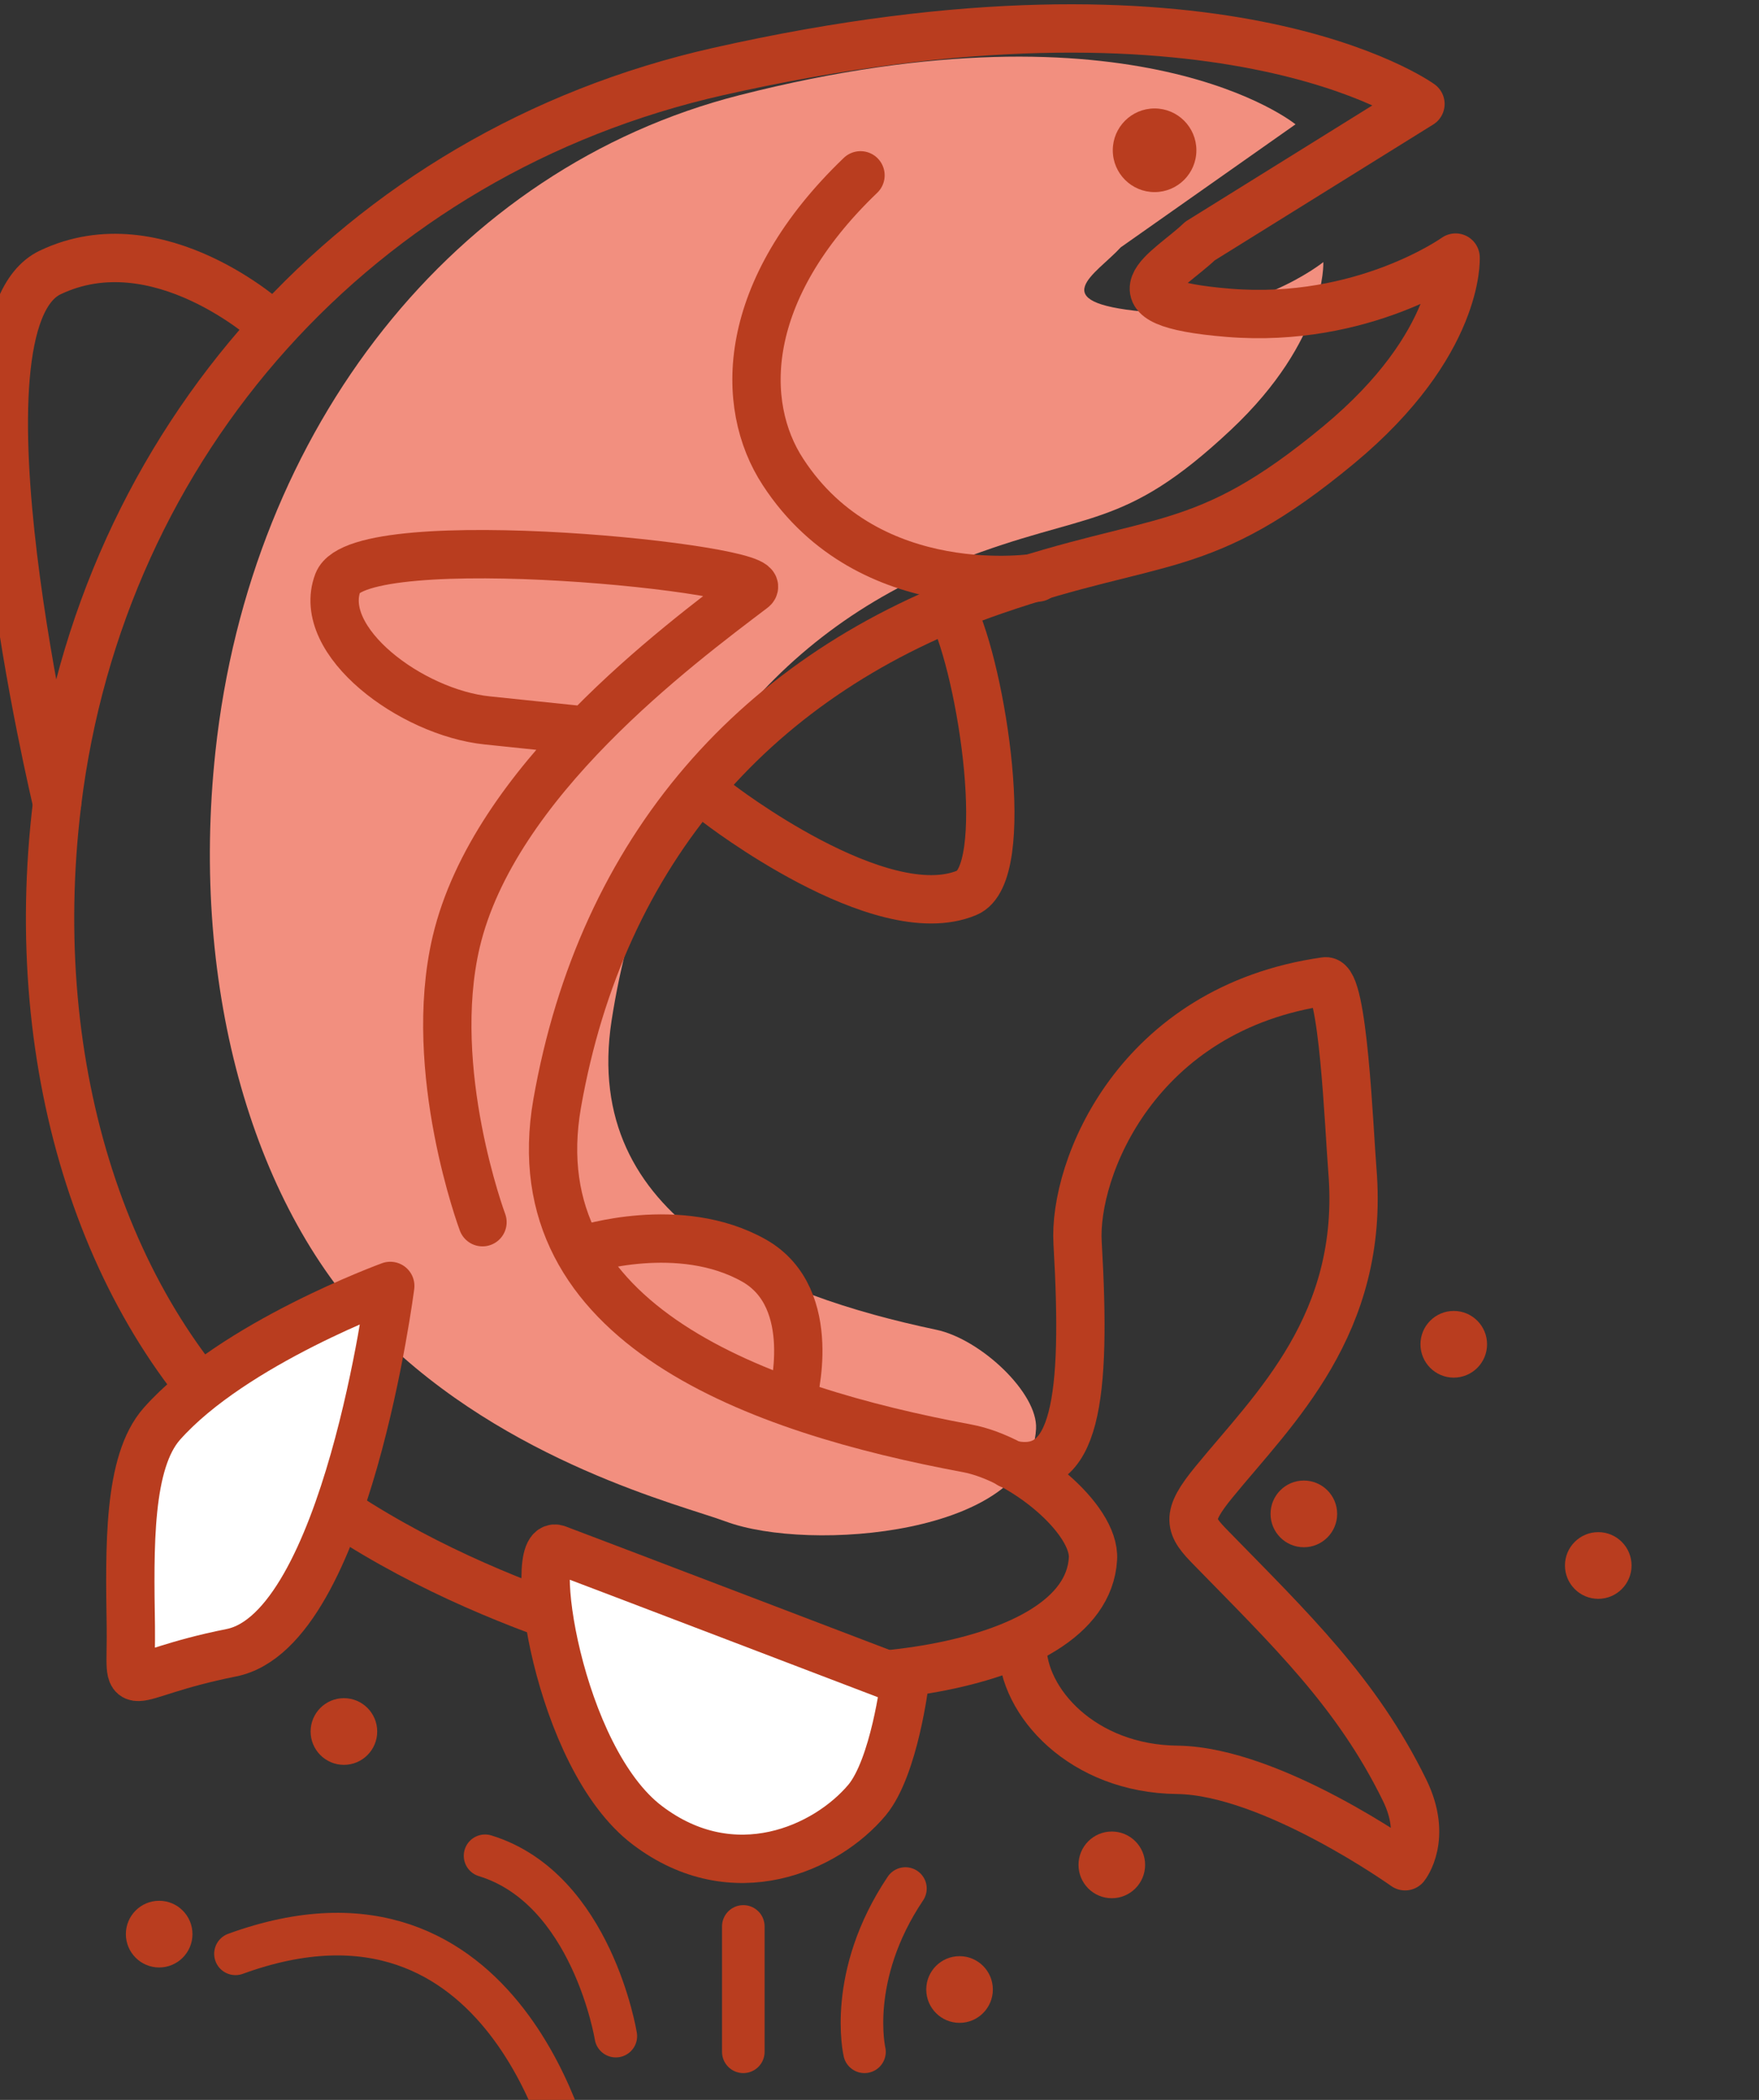
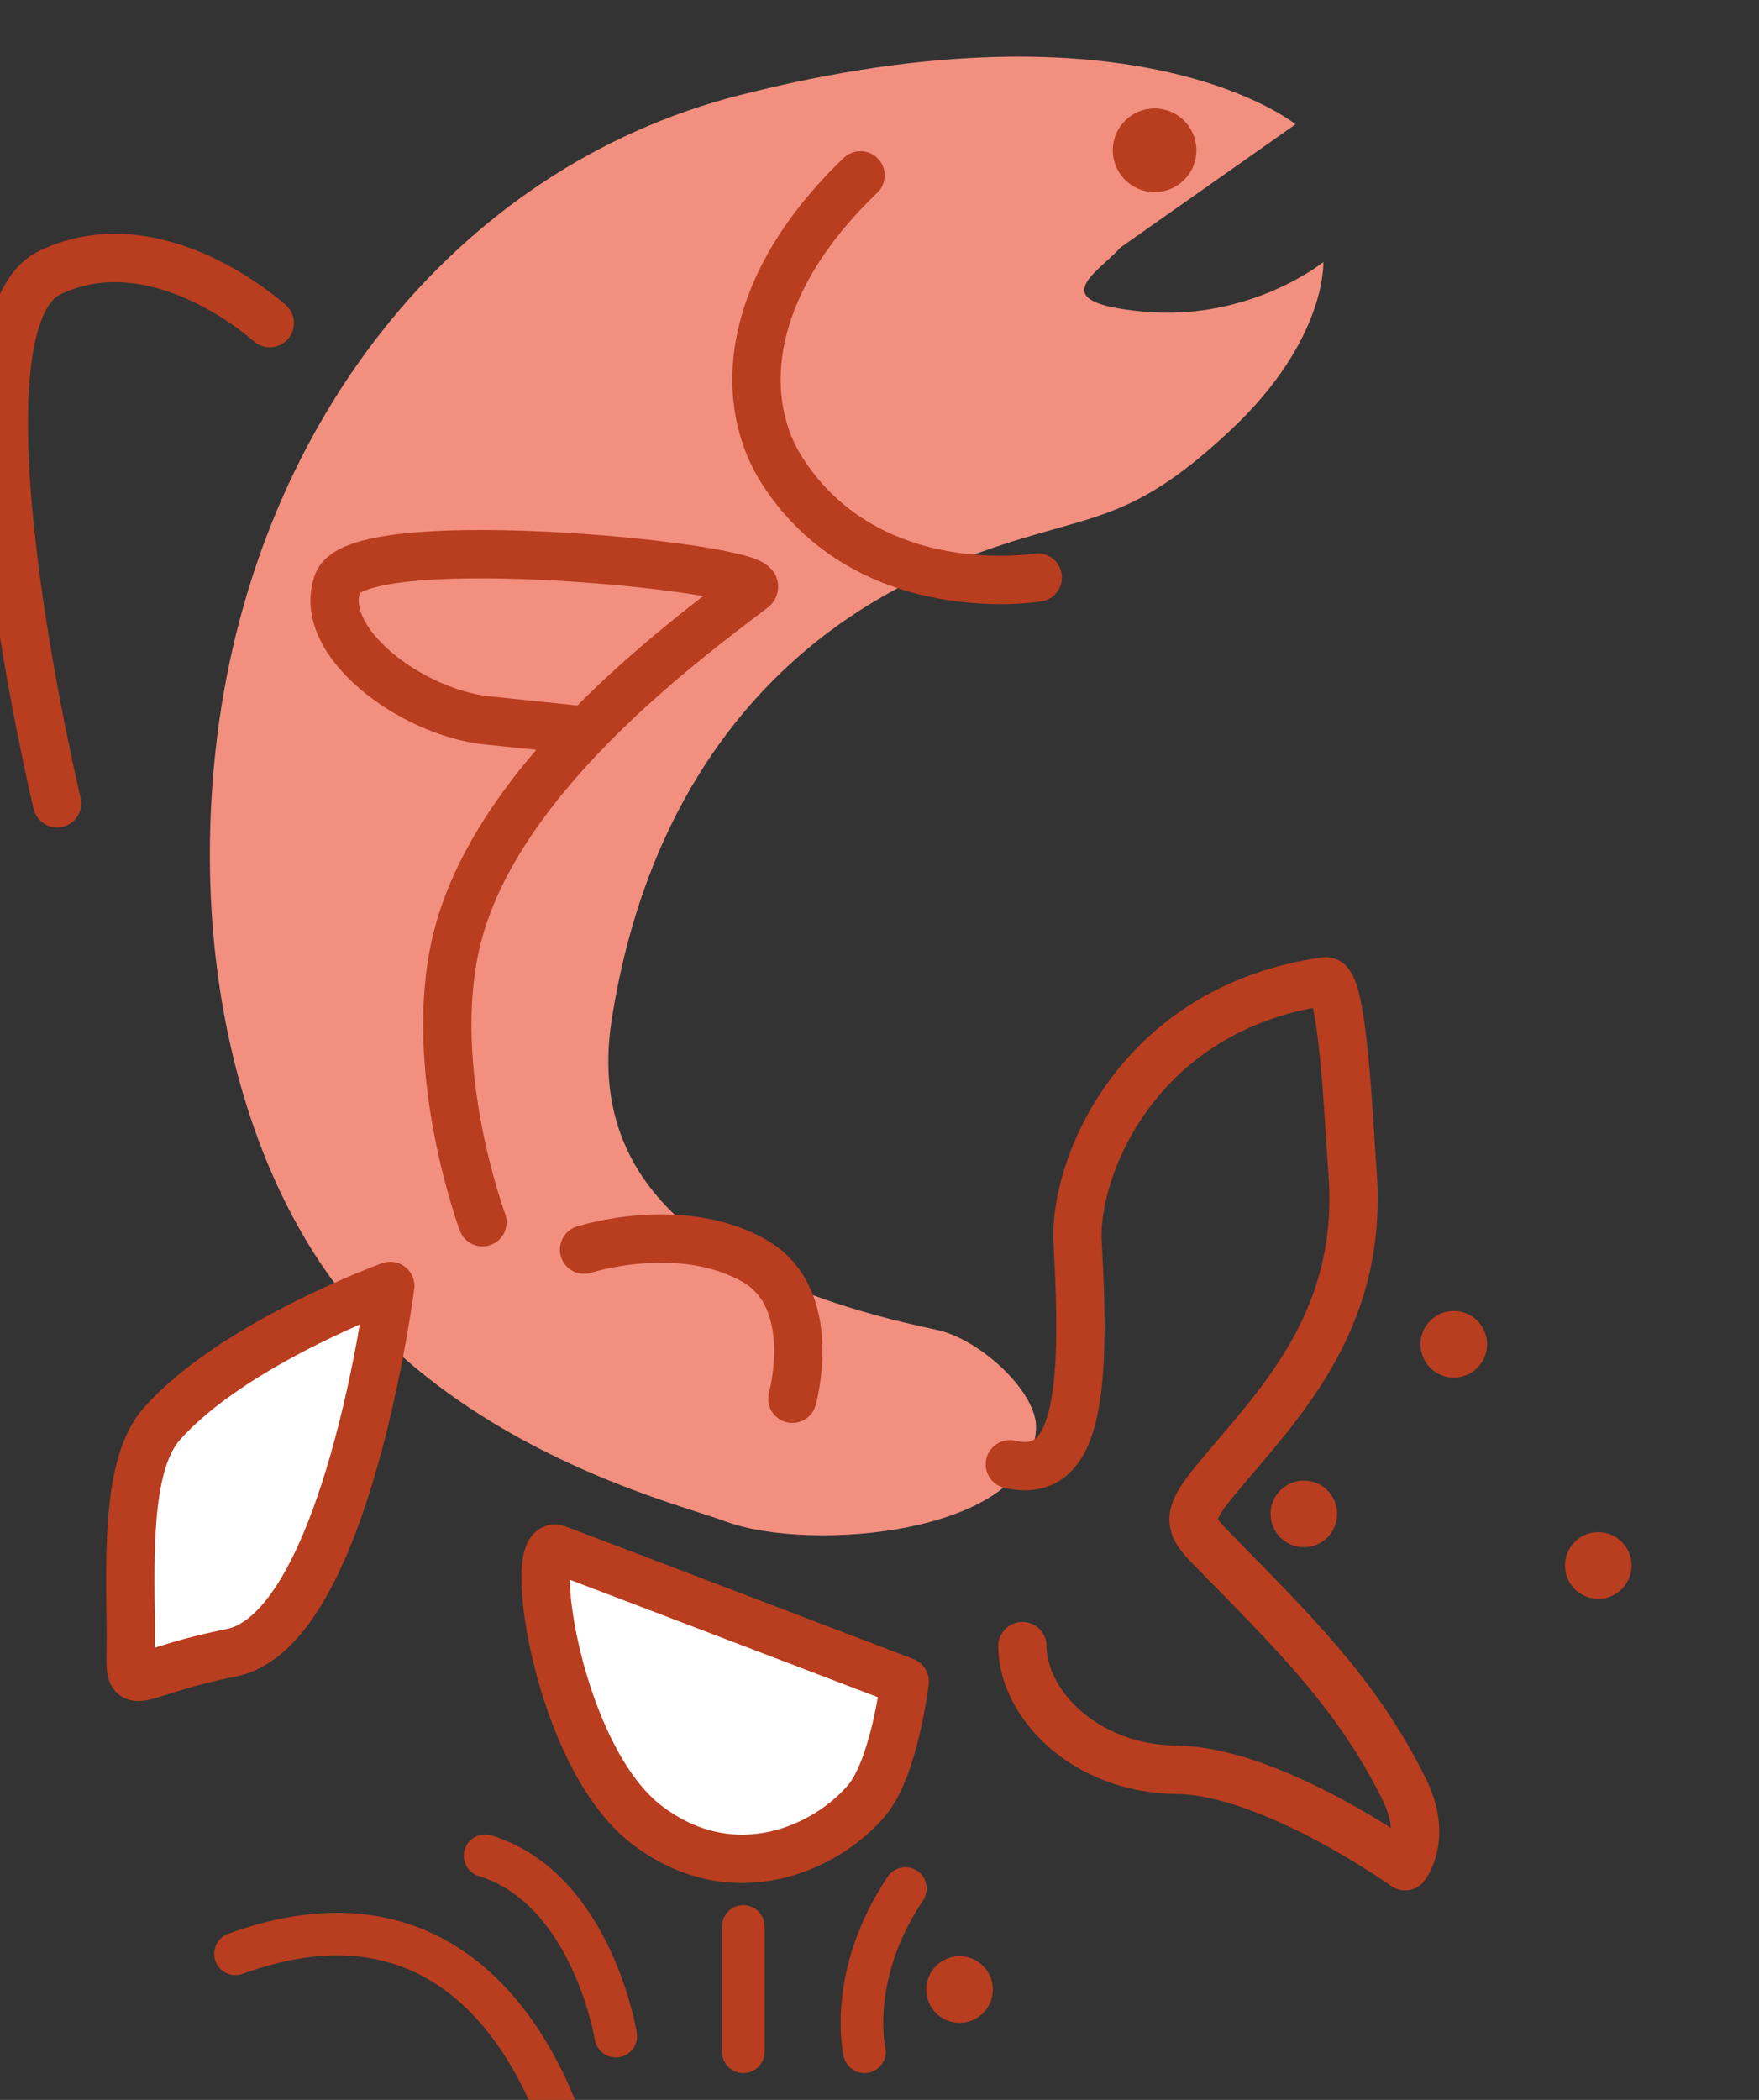
<svg xmlns="http://www.w3.org/2000/svg" width="100%" height="100%" viewBox="0 0 62 74" version="1.1" xml:space="preserve" style="fill-rule:evenodd;clip-rule:evenodd;stroke-linecap:round;stroke-linejoin:round;stroke-miterlimit:1.5;">
  <rect x="0" y="0" width="62" height="74" fill="#333333" stroke="none" />
  <g transform="matrix(1,0,0,1,-1865.52,-1030.37)">
    <g transform="matrix(0.75,0,0,1.475,1425.85,0)">
      <g transform="matrix(1.106,0,0,1.007,-109.248,-43.938)">
        <g>
          <g transform="matrix(1.056,0,0,0.668,-3776.76,76.946)">
            <path d="M4224.08,993.019C4224.08,993.019 4217.69,988.381 4201.69,991.987C4190.22,994.574 4182.02,1003.81 4180.62,1015.29C4179.58,1023.82 4182.22,1031.62 4187.16,1035.97C4192.37,1040.56 4199.42,1042.07 4201.15,1042.64C4204.52,1043.75 4213.42,1043.12 4213.64,1039.35C4213.72,1038.08 4211.41,1036.16 4209.62,1035.83C4203.02,1034.6 4195.33,1031.92 4196.56,1024.85C4197.98,1016.78 4202.92,1011.13 4210.48,1008.52C4215.73,1006.71 4217.1,1007.5 4221.48,1003.87C4225.35,1000.66 4225.2,997.911 4225.2,997.911C4225.2,997.911 4222.25,1000.02 4217.96,999.67C4213.9,999.337 4216.05,998.347 4217.05,997.386L4224.08,993.019Z" style="fill:rgb(242,143,127);" />
          </g>
          <g transform="matrix(1.333,0,0,0.745,-4941.52,0)">
-             <path d="M4224.08,993.019C4224.08,993.019 4217.69,988.381 4201.69,991.987C4190.22,994.574 4182.02,1003.81 4180.62,1015.29C4179.58,1023.82 4182.22,1031.62 4187.16,1035.97C4192.37,1040.56 4199.42,1042.07 4201.15,1042.64C4204.52,1043.75 4213.42,1043.12 4213.64,1039.35C4213.72,1038.08 4211.41,1036.16 4209.62,1035.83C4203.02,1034.6 4195.33,1031.92 4196.56,1024.85C4197.98,1016.78 4202.92,1011.13 4210.48,1008.52C4215.73,1006.71 4217.1,1007.5 4221.48,1003.87C4225.35,1000.66 4225.2,997.911 4225.2,997.911C4225.2,997.911 4222.25,1000.02 4217.96,999.67C4213.9,999.337 4216.05,998.347 4217.05,997.386L4224.08,993.019Z" style="fill:none;stroke:rgb(185,61,31);stroke-width:1.54px;" />
-           </g>
+             </g>
          <g transform="matrix(1.333,0,0,0.745,-4941.52,0)">
            <path d="M4180.62,1015.29C4180.62,1015.29 4176.95,1000.02 4180.4,998.385C4183.84,996.746 4187.4,1000 4187.4,1000" style="fill:none;stroke:rgb(185,61,31);stroke-width:1.54px;" />
          </g>
          <g transform="matrix(1.333,0,0,0.745,-4941.52,0)">
-             <path d="M4201.69,1015.29C4201.69,1015.29 4206.86,1019.29 4209.62,1018.14C4211.08,1017.54 4210.12,1011.11 4209.14,1009.13" style="fill:none;stroke:rgb(185,61,31);stroke-width:1.54px;" />
-           </g>
+             </g>
          <g transform="matrix(1.333,0,0,0.745,-4941.52,0)">
            <path d="M4210.99,1036.34C4213.1,1036.83 4213.44,1034.27 4213.15,1029.29C4213.01,1026.94 4215.03,1021.81 4221.05,1020.96C4221.62,1020.88 4221.8,1025.63 4221.91,1026.98C4222.31,1031.88 4219.4,1034.58 4217.51,1036.89C4216.57,1038.03 4216.71,1038.3 4217.42,1039.02C4219.93,1041.59 4222.05,1043.61 4223.57,1046.71C4224.32,1048.23 4223.59,1049.14 4223.59,1049.14C4223.59,1049.14 4219.34,1046.11 4216.33,1046.07C4213.31,1046.04 4211.39,1043.91 4211.39,1042.13" style="fill:none;stroke:rgb(185,61,31);stroke-width:1.54px;" />
          </g>
          <g transform="matrix(1.333,0,0,0.745,-4941.52,0)">
            <path d="M4194.18,1028.63C4194.18,1028.63 4192.38,1023.81 4193.34,1019.71C4194.54,1014.61 4200.4,1010.27 4202.8,1008.45C4203.61,1007.83 4190.27,1006.44 4189.57,1008.26C4188.86,1010.13 4191.91,1012.4 4194.33,1012.65C4197.51,1012.98 4197.5,1012.98 4197.5,1012.98" style="fill:none;stroke:rgb(185,61,31);stroke-width:1.54px;" />
          </g>
          <g transform="matrix(1.333,0,0,0.745,-4941.52,0)">
            <path d="M4191.24,1030.66C4191.24,1030.66 4189.84,1041.6 4186.18,1042.34C4182.52,1043.07 4183,1043.94 4182.97,1041.52C4182.93,1038.96 4182.88,1036.27 4183.96,1035.05C4186.24,1032.48 4191.24,1030.66 4191.24,1030.66Z" style="fill:white;stroke:rgb(185,61,31);stroke-width:1.54px;" />
          </g>
          <g transform="matrix(1.333,0,0,0.745,-4942.03,0.211)">
            <path d="M4197.8,1029.22C4197.8,1029.22 4200.85,1028.23 4203.22,1029.57C4205.34,1030.77 4204.44,1033.97 4204.44,1033.97" style="fill:none;stroke:rgb(185,61,31);stroke-width:1.54px;" />
          </g>
          <g transform="matrix(1.333,0,0,0.745,-4941.52,0)">
            <path d="M4196.56,1039.04C4195.58,1038.66 4196.56,1045.67 4199.44,1047.84C4202.19,1049.92 4205.15,1048.57 4206.44,1047.03C4207.31,1045.98 4207.64,1043.26 4207.64,1043.26C4207.64,1043.26 4197.55,1039.41 4196.56,1039.04Z" style="fill:white;stroke:rgb(185,61,31);stroke-width:1.54px;" />
          </g>
          <g transform="matrix(1.333,0,0,0.745,-4941.52,0)">
            <path d="M4206.23,995.292C4202.41,998.95 4202.35,1002.59 4203.76,1004.74C4206.53,1008.99 4211.88,1008.1 4211.88,1008.1" style="fill:none;stroke:rgb(185,61,31);stroke-width:1.54px;" />
          </g>
          <g transform="matrix(2.023,0,0,1.13,-7846.03,-384.147)">
            <circle cx="4213.5" cy="995.615" r="0.878" style="fill:rgb(185,61,31);" />
          </g>
          <g transform="matrix(0.994,0,0,0.555,-8387.48,101.686)">
            <path d="M9097.05,1232.35C9097.05,1232.35 9096.03,1226.04 9091.46,1224.64" style="fill:none;stroke:rgb(185,61,31);stroke-width:1.82px;" />
          </g>
          <g transform="matrix(0.956,-0.153,0.274,0.534,-8381.27,1522.44)">
            <path d="M9097.05,1232.35C9097.05,1232.35 9098.03,1218.89 9085.65,1219.76" style="fill:none;stroke:rgb(185,61,31);stroke-width:1.82px;" />
          </g>
          <g transform="matrix(0.66,0,0,0.369,-5362.05,335.398)">
            <circle cx="9072.52" cy="1204.87" r="2.144" style="fill:rgb(185,61,31);" />
          </g>
          <g transform="matrix(0.66,0,0,0.369,-5344.43,333.816)">
-             <circle cx="9072.52" cy="1204.87" r="2.144" style="fill:rgb(185,61,31);" />
-           </g>
+             </g>
          <g transform="matrix(0.66,0,0,0.369,-5352.28,338.623)">
-             <circle cx="9072.52" cy="1204.87" r="2.144" style="fill:rgb(185,61,31);" />
-           </g>
+             </g>
          <g transform="matrix(0.66,0,0,0.369,-5291.13,329.877)">
            <circle cx="9072.52" cy="1204.87" r="2.144" style="fill:rgb(185,61,31);" />
          </g>
          <g transform="matrix(0.66,0,0,0.369,-5318.27,339.937)">
            <circle cx="9072.52" cy="1204.87" r="2.144" style="fill:rgb(185,61,31);" />
          </g>
          <g transform="matrix(0.66,0,0,0.369,-5311.8,336.98)">
-             <circle cx="9072.52" cy="1204.87" r="2.144" style="fill:rgb(185,61,31);" />
-           </g>
+             </g>
          <g transform="matrix(0.66,0,0,0.369,-5297.27,324.629)">
            <circle cx="9072.52" cy="1204.87" r="2.144" style="fill:rgb(185,61,31);" />
          </g>
          <g transform="matrix(0.66,0,0,0.369,-5303.64,328.653)">
            <circle cx="9072.52" cy="1204.87" r="2.144" style="fill:rgb(185,61,31);" />
          </g>
          <g transform="matrix(0.66,0,0,0.369,-5362.05,328.295)">
            <circle cx="9072.52" cy="1204.87" r="2.144" style="fill:rgb(185,61,31);" />
          </g>
          <g transform="matrix(0.994,0,0,0.555,-8394.14,101.281)">
            <path d="M9114.38,1233.75C9114.38,1233.75 9113.62,1230.51 9116.13,1226.77" style="fill:none;stroke:rgb(185,61,31);stroke-width:1.82px;" />
          </g>
          <g transform="matrix(0.994,0,0,0.555,-8394.14,101.281)">
            <path d="M9109.2,1233.75L9109.2,1228.39" style="fill:none;stroke:rgb(185,61,31);stroke-width:1.82px;" />
          </g>
        </g>
      </g>
    </g>
  </g>
</svg>